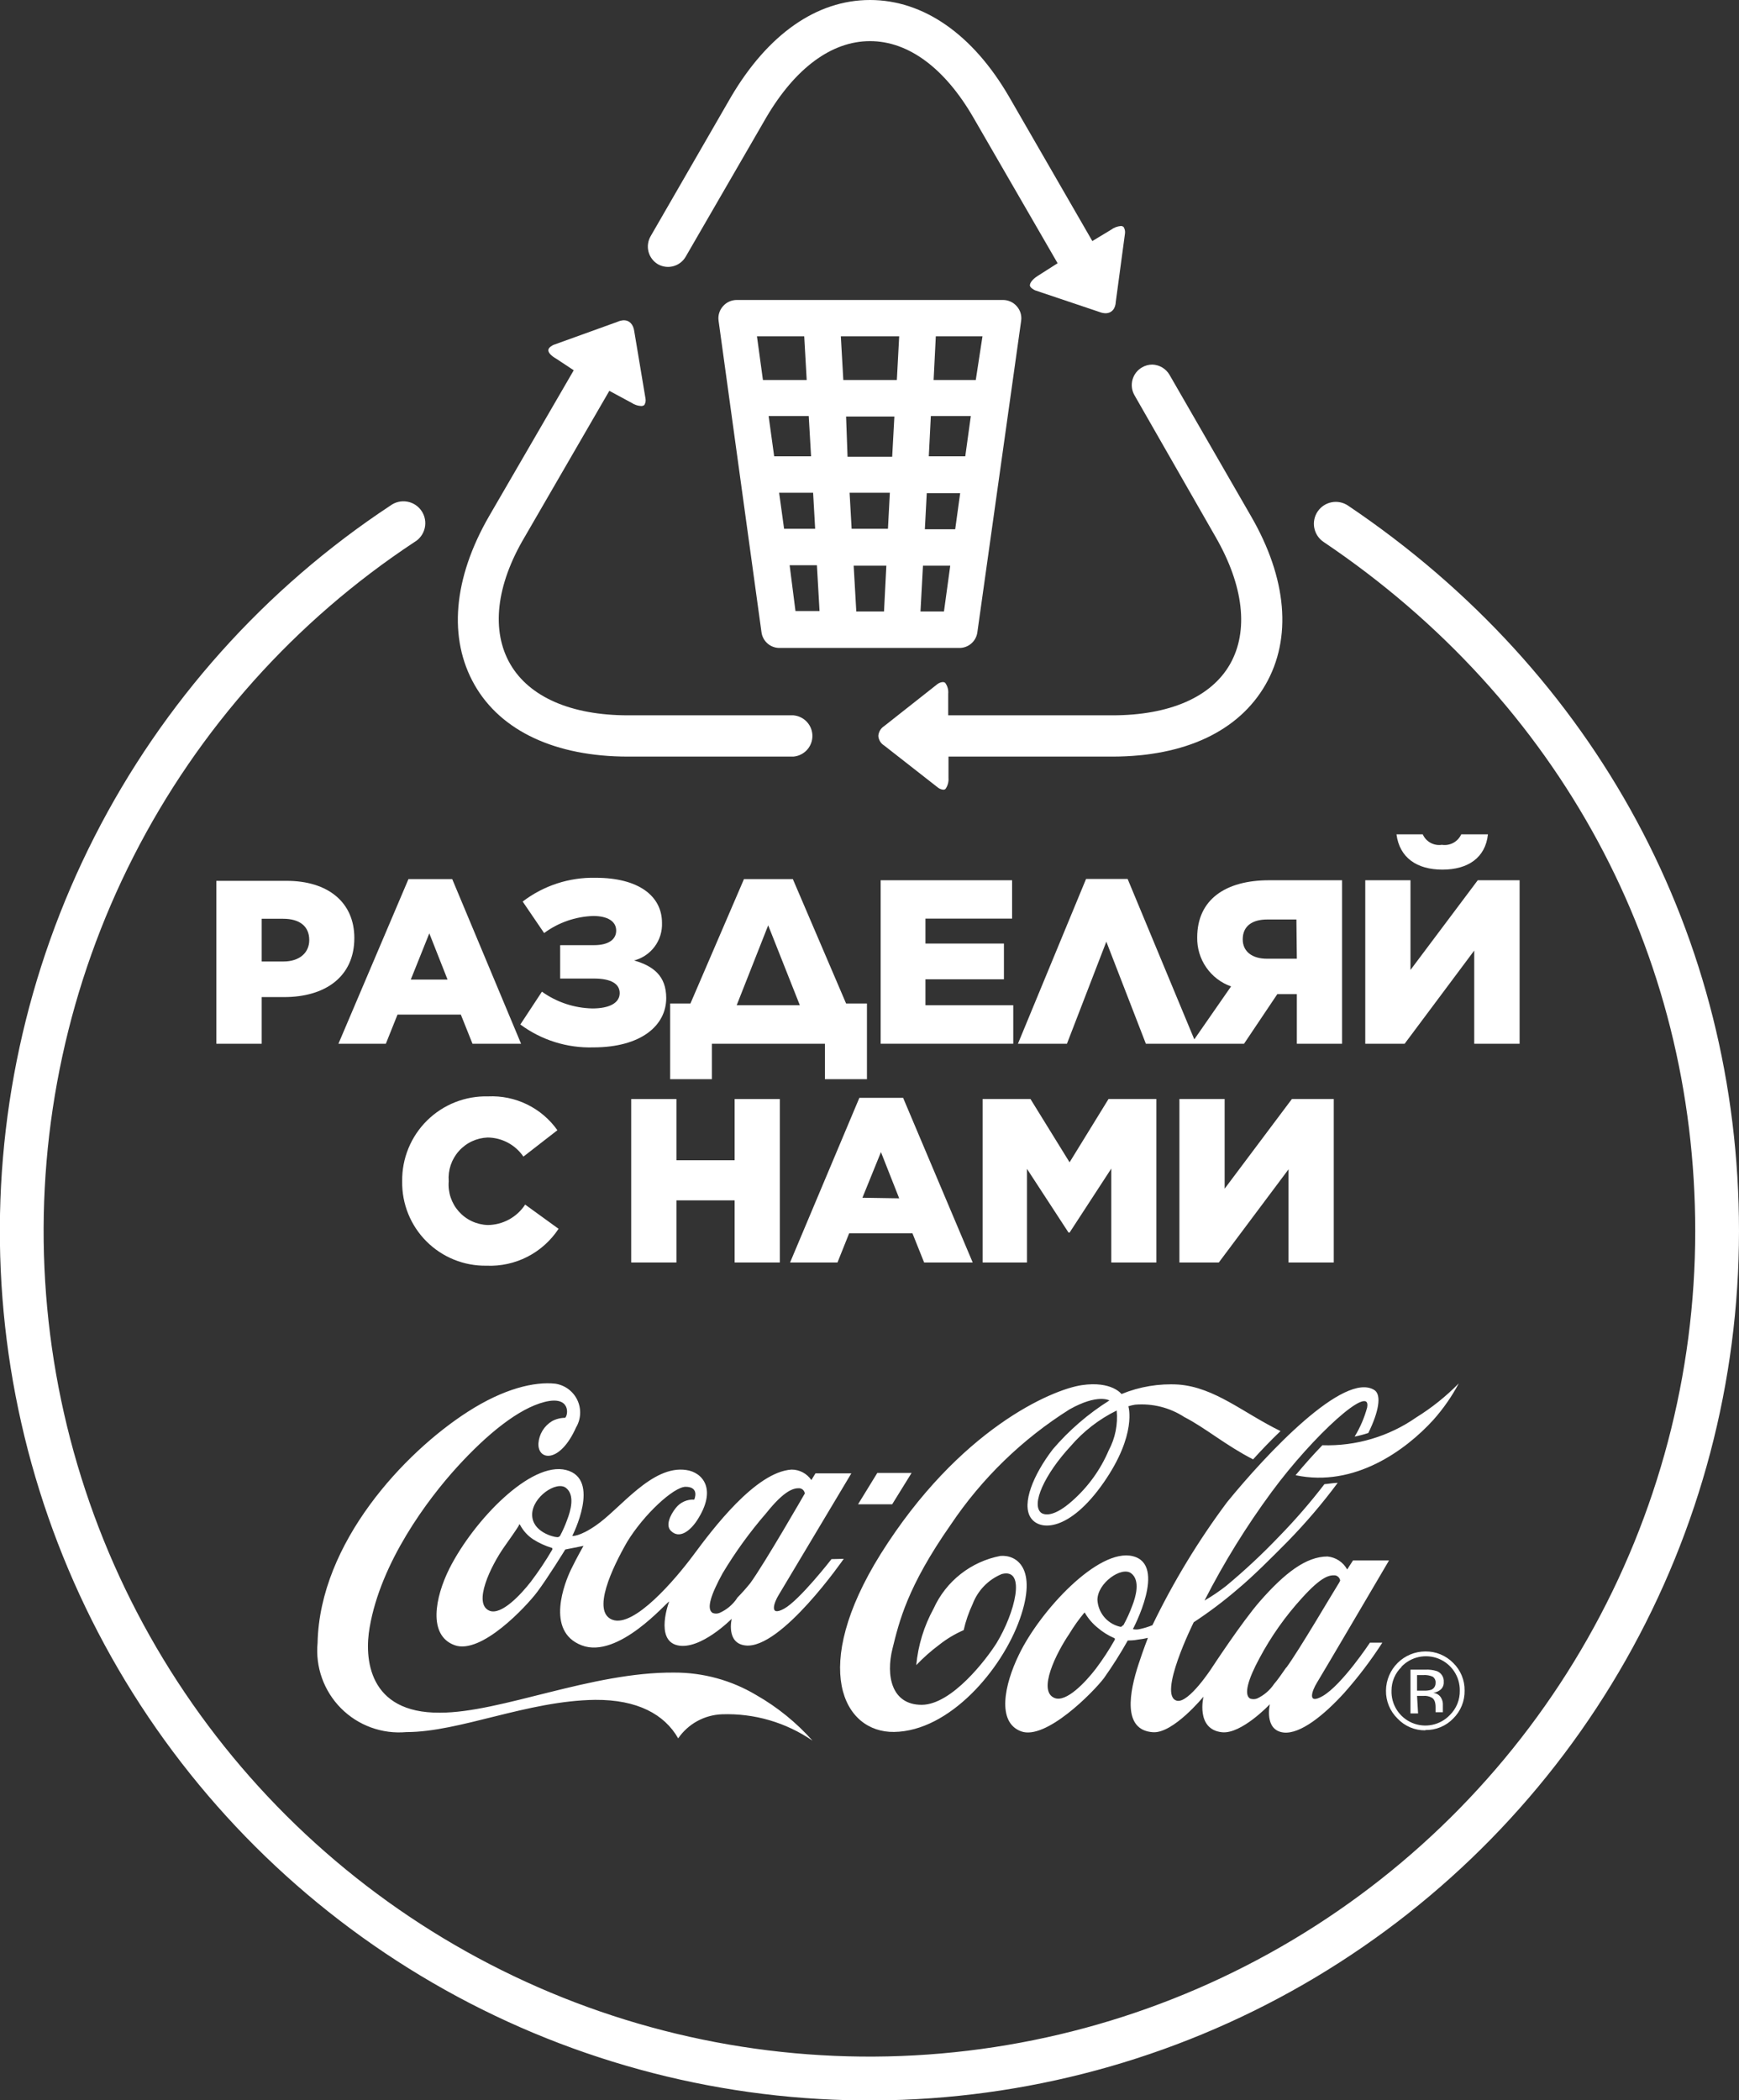
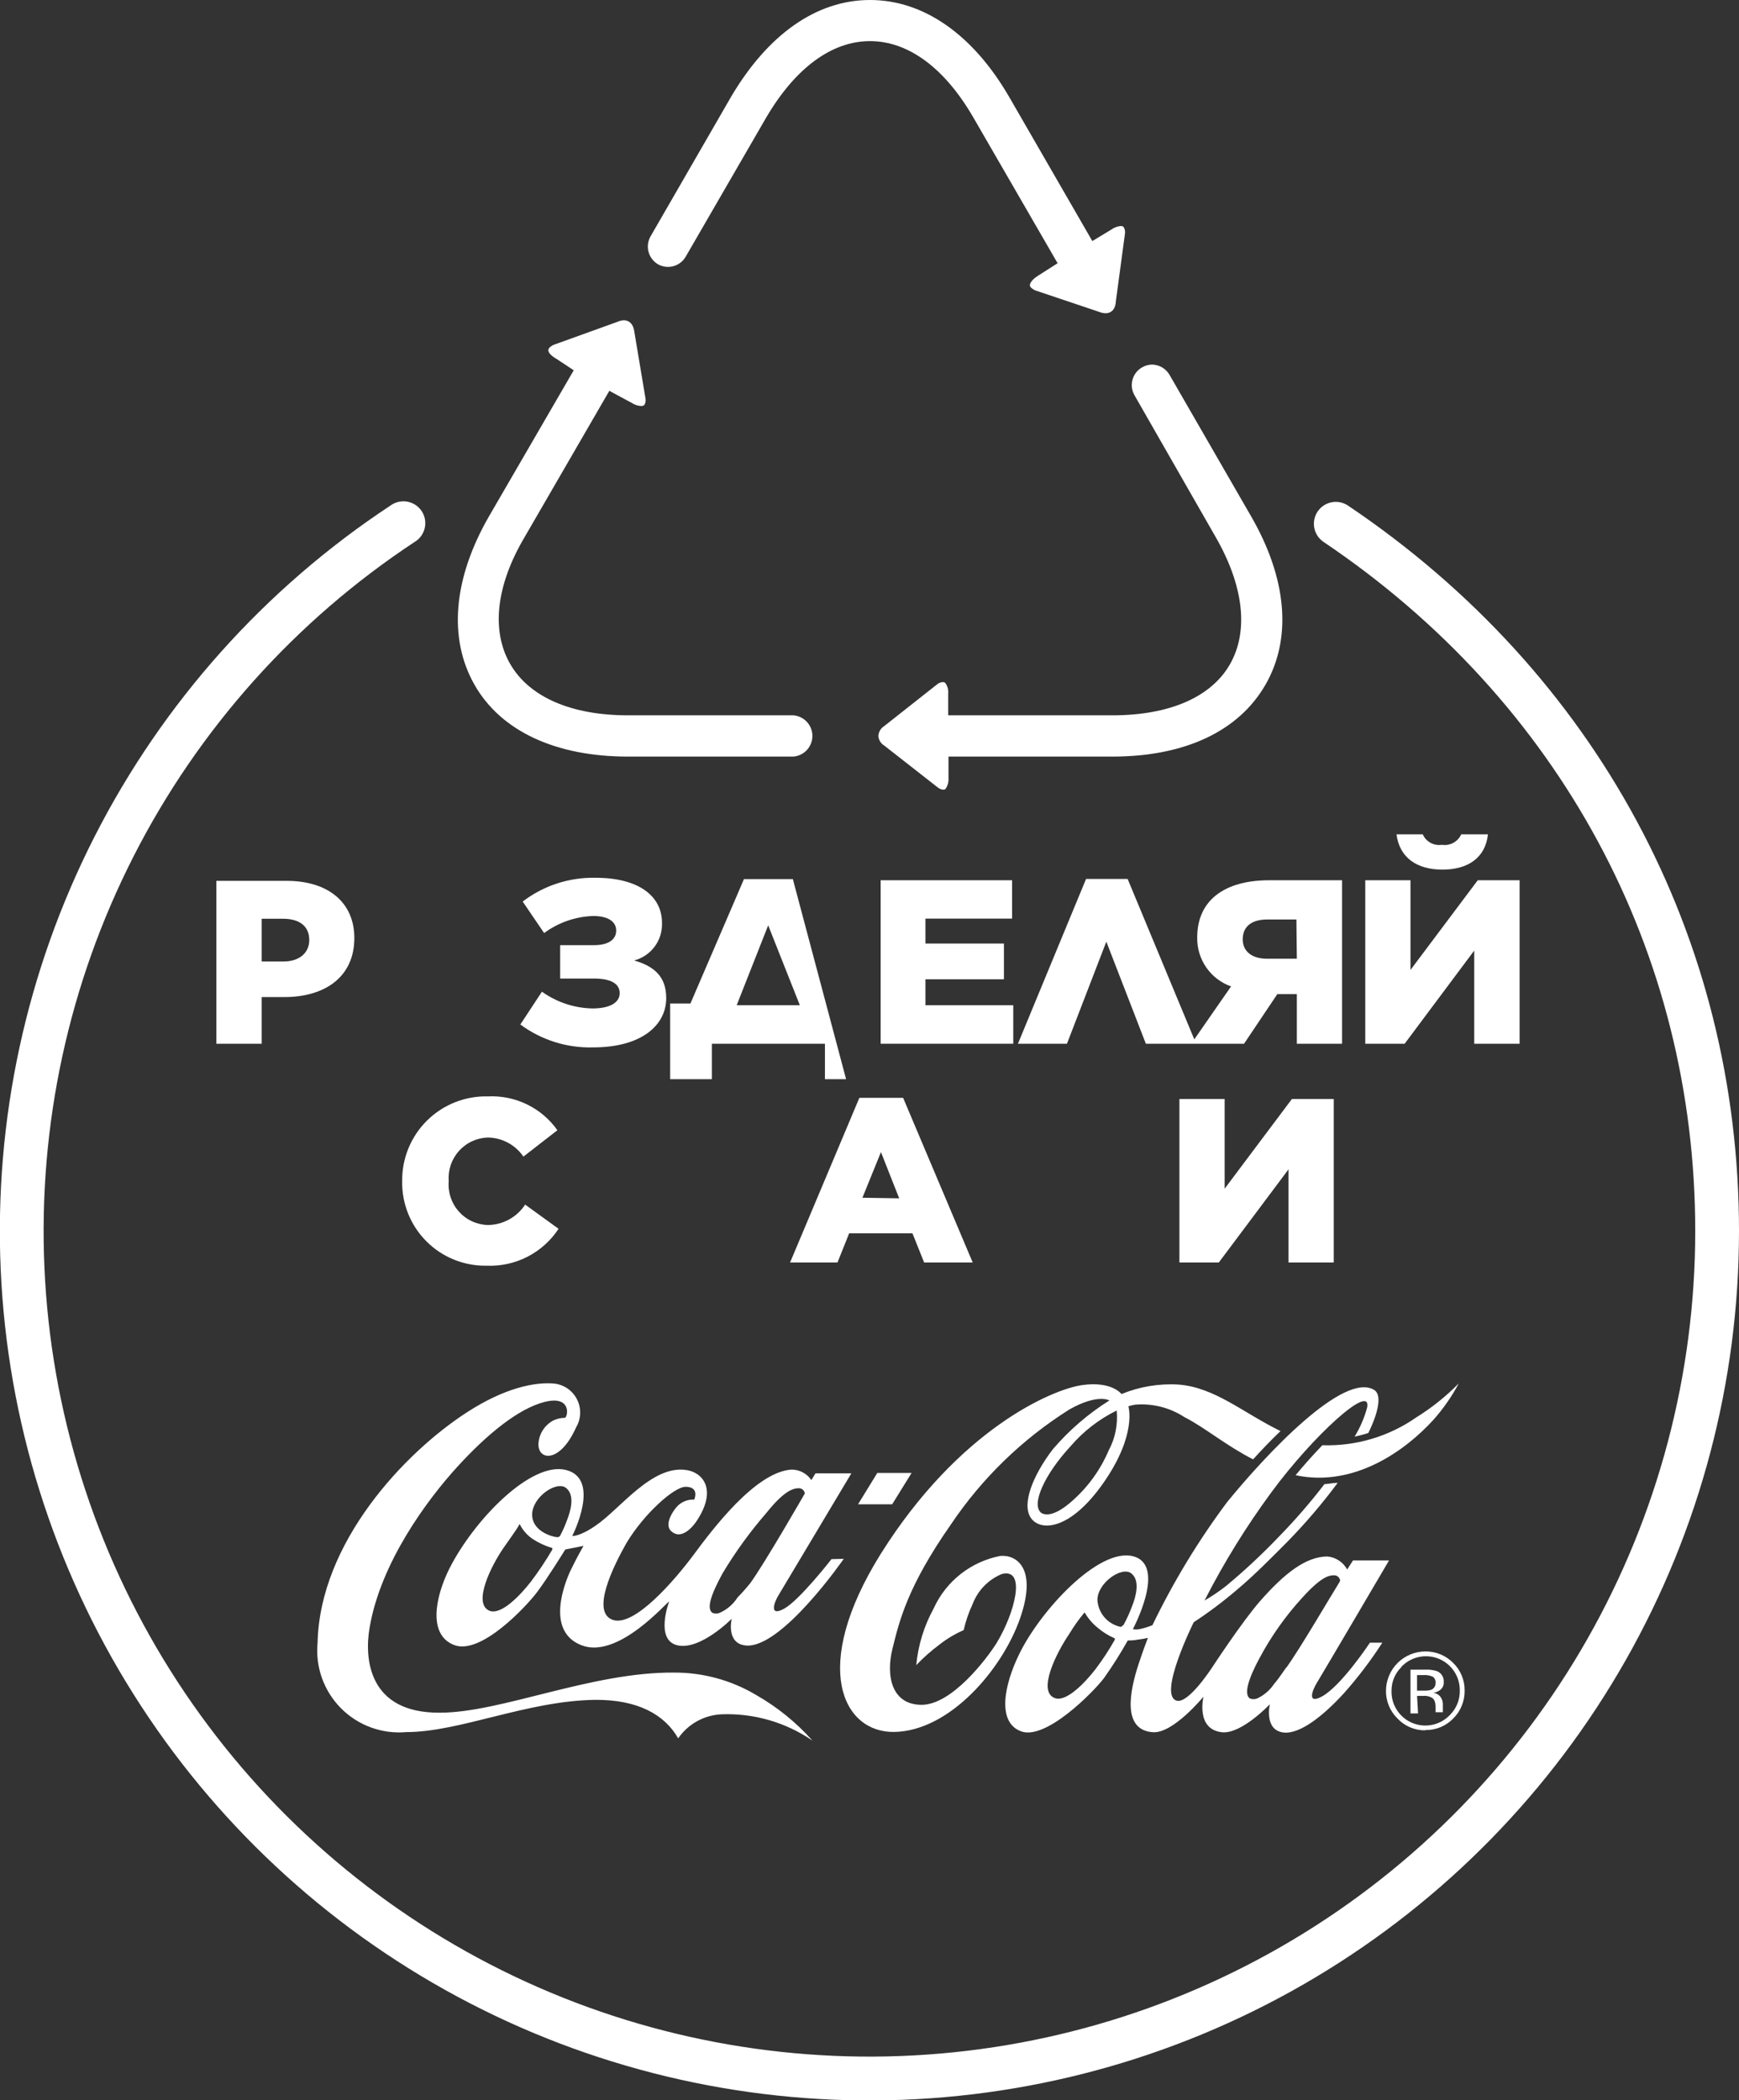
<svg xmlns="http://www.w3.org/2000/svg" width="4240" height="5121" viewBox="0 0 4240 5121" fill="none">
  <rect x="0" y="0" width="4240" height="5121" fill="#333333" stroke="none" />
  <g clip-path="url(#clip0_583_2)">
    <path d="M1604.81 644.659C1616.17 650.876 1629.51 652.424 1641.99 648.971C1654.47 645.519 1665.12 637.34 1671.67 626.169L1868.36 286.238C1938.78 166.409 2027.35 100.272 2121.25 100.272C2215.14 100.272 2303.71 166.409 2373.06 286.238L2578.64 641.814L2529.56 673.105C2515.33 682.35 2510.71 691.239 2511.07 696.217C2511.42 701.195 2520.67 706.529 2523.87 707.951L2681.43 760.932C2685.86 762.659 2690.55 763.62 2695.31 763.776C2710.24 763.776 2719.85 753.109 2720.56 735.33L2742.97 568.921C2743.63 563.452 2742.37 557.923 2739.41 553.276C2737.4 551.674 2734.85 550.91 2732.3 551.142C2723.91 551.894 2715.9 554.973 2709.18 560.032L2663.29 587.766L2460.2 235.747C2372 83.916 2251.78 0 2121.25 0C1990.71 0 1872.27 83.916 1782.64 235.747L1586.31 576.032C1583 581.749 1580.86 588.062 1579.99 594.61C1579.13 601.158 1579.57 607.811 1581.29 614.188C1583.01 620.565 1585.97 626.539 1590.01 631.768C1594.04 636.997 1599.07 641.378 1604.81 644.659V644.659Z" fill="white" />
    <path d="M2963.48 1308.52C3032.49 1427.99 3044.93 1538.58 2999.05 1619.29C2953.17 1700.01 2850.74 1744.1 2712.38 1744.1H2311.89V1691.83C2312.84 1682.37 2310.31 1672.89 2304.77 1665.16C2303.09 1663.72 2300.94 1662.96 2298.73 1663.03C2293.95 1663.37 2289.37 1665.1 2285.57 1668.01L2155.75 1770.41C2151.68 1773 2148.28 1776.5 2145.81 1780.64C2143.34 1784.77 2141.87 1789.43 2141.52 1794.23C2141.84 1799 2143.3 1803.62 2145.78 1807.7C2148.25 1811.78 2151.67 1815.21 2155.75 1817.7L2286.63 1920.11C2290.49 1923.23 2295.2 1925.09 2300.15 1925.44C2301.14 1925.48 2302.12 1925.31 2303.04 1924.94C2303.96 1924.57 2304.79 1924.02 2305.49 1923.31C2310.8 1915.61 2313.31 1906.32 2312.6 1897V1844.73H2711.67C2889.5 1844.73 3020.39 1782.5 3085.48 1669.43C3150.57 1556.35 3138.12 1410.21 3049.91 1258.03L2851.45 913.829C2847.18 906.501 2841.13 900.374 2833.85 896.022C2826.57 891.669 2818.31 889.232 2809.83 888.939C2800.96 888.867 2792.23 891.202 2784.58 895.695C2778.84 898.971 2773.81 903.356 2769.78 908.594C2765.76 913.833 2762.81 919.821 2761.13 926.208C2759.44 932.596 2759.04 939.255 2759.95 945.799C2760.86 952.342 2763.07 958.639 2766.44 964.321L2963.48 1308.52Z" fill="white" />
    <path d="M1531.18 1844.73H1934.51C1947.13 1843.66 1958.89 1837.9 1967.46 1828.59C1976.03 1819.27 1980.79 1807.07 1980.79 1794.41C1980.79 1781.75 1976.03 1769.56 1967.46 1760.24C1958.89 1750.92 1947.13 1745.16 1934.51 1744.1H1531.18C1392.82 1744.1 1290.74 1699.65 1244.15 1619.29C1197.56 1538.93 1208.58 1427.99 1279.72 1308.52L1485.65 952.942L1540.43 982.455C1547.1 986.887 1554.83 989.464 1562.83 989.922C1565.78 990.187 1568.72 989.294 1571.01 987.433C1573.88 982.754 1574.89 977.175 1573.86 971.788L1546.47 807.868C1544.34 791.155 1534.74 780.844 1521.22 780.844C1515.68 781.077 1510.24 782.407 1505.21 784.755L1349.43 840.936C1345.87 842.714 1337.34 847.336 1336.98 853.381C1336.63 859.426 1342.67 866.893 1356.9 875.071L1398.87 902.806L1192.58 1258.38C1104.73 1410.57 1092.63 1556.71 1157.01 1669.78C1221.39 1782.86 1355.12 1844.73 1531.18 1844.73Z" fill="white" />
    <path d="M3286.79 1232.78C3275.05 1224.86 3260.64 1221.93 3246.73 1224.63C3232.82 1227.33 3220.56 1235.44 3212.63 1247.18C3204.71 1258.92 3201.78 1273.33 3204.48 1287.23C3207.18 1301.14 3215.29 1313.4 3227.04 1321.32C3802.88 1708.9 4133.3 2321.55 4133.3 3001.77C4133.25 3349.99 4042.85 3692.24 3870.92 3995.08C3699 4297.92 3451.42 4550.99 3152.4 4729.57C2853.38 4908.15 2513.13 5006.12 2164.9 5013.92C1816.67 5021.71 1472.38 4939.07 1165.66 4774.05C858.935 4609.03 600.281 4367.29 414.966 4072.45C229.65 3777.6 124.014 3439.74 108.377 3091.87C92.741 2744.01 167.639 2398.03 325.755 2087.76C483.87 1777.49 719.794 1513.53 1010.47 1321.67C1016.74 1318.02 1022.19 1313.13 1026.5 1307.29C1030.81 1301.46 1033.89 1294.81 1035.54 1287.75C1037.19 1280.68 1037.39 1273.36 1036.11 1266.22C1034.83 1259.08 1032.11 1252.28 1028.12 1246.22C1024.12 1240.17 1018.93 1235 1012.87 1231.02C1006.8 1227.04 999.991 1224.33 992.847 1223.08C985.702 1221.82 978.376 1222.03 971.316 1223.7C964.256 1225.37 957.611 1228.46 951.786 1232.78C645.679 1434.79 397.23 1712.74 230.717 2039.46C64.203 2366.18 -14.678 2730.5 1.781 3096.82C18.239 3463.13 129.475 3818.92 324.619 4129.4C519.762 4439.88 792.138 4694.44 1115.13 4868.2C1438.12 5041.96 1800.68 5128.98 2167.37 5120.76C2534.07 5112.54 2892.36 5009.35 3207.23 4821.28C3522.1 4633.21 3782.78 4366.7 3963.8 4047.78C4144.82 3728.86 4239.99 3368.45 4240 3001.77C4240 2285.28 3892.51 1640.63 3286.79 1232.78Z" fill="white" />
    <path d="M863.933 2287.06C863.933 2199.59 799.2 2147.68 698.9 2147.68H527.465V2544.85H638.08V2431.07H693.209C791.731 2431.07 863.933 2382.36 863.933 2287.06ZM754.03 2292.04C754.03 2323.33 729.844 2344.31 691.075 2344.31H638.08V2240.13H690.364C729.844 2240.13 754.03 2257.91 754.03 2292.04Z" fill="white" />
-     <path d="M825.168 2544.85H940.762L969.216 2473.74H1123.58L1152.03 2544.85H1270.47L1102.59 2143.41H995.892L825.168 2544.85ZM1046.75 2275.68L1091.21 2388.4H1001.58L1046.75 2275.68Z" fill="white" />
    <path d="M1444.39 2458.81C1400.19 2457.9 1357.29 2443.65 1321.33 2417.91L1268.69 2497.92C1320.02 2535.96 1382.66 2555.63 1446.53 2553.74C1563.19 2553.74 1624.37 2500.41 1624.37 2433.56C1624.37 2379.51 1593.07 2355.33 1546.12 2341.82C1566.21 2336.57 1583.9 2324.6 1596.25 2307.92C1608.61 2291.23 1614.89 2270.83 1614.05 2250.08V2250.08C1614.05 2184.66 1557.14 2140.21 1452.22 2140.21C1388.08 2138.77 1325.35 2159.21 1274.38 2198.17L1326.67 2274.97C1361.38 2249.35 1403.05 2234.84 1446.17 2233.37C1481.74 2233.37 1502.37 2246.53 1502.37 2268.93C1502.37 2290.26 1484.23 2304.49 1448.31 2304.49H1365.79V2385.91H1447.95C1490.63 2385.91 1510.91 2399.07 1510.91 2421.47C1510.91 2445.29 1486.01 2458.81 1444.39 2458.81Z" fill="white" />
-     <path d="M1813.94 2143.41L1683.41 2446.72H1633.97V2631.26H1735.7V2544.85H2011.34V2631.26H2113.78V2446.72H2062.92L1933.1 2143.41H1813.94ZM1796.16 2450.98L1872.99 2256.13L1950.17 2450.98H1796.16Z" fill="white" />
+     <path d="M1813.94 2143.41L1683.41 2446.72H1633.97V2631.26H1735.7V2544.85H2011.34V2631.26H2113.78H2062.92L1933.1 2143.41H1813.94ZM1796.16 2450.98L1872.99 2256.13L1950.17 2450.98H1796.16Z" fill="white" />
    <path d="M2467.67 2239.77V2146.25H2147.21V2544.85H2470.52V2450.98H2256.4V2387.69H2447.76V2300.57H2256.4V2239.77H2467.67Z" fill="white" />
    <path d="M2919.02 2285.64C2918.49 2311.69 2926.17 2337.26 2940.98 2358.7C2955.79 2380.14 2976.98 2396.38 3001.54 2405.11L2911.91 2534.19L2749.37 2143.05H2648L2481.9 2544.86H2601.41L2697.44 2295.95L2793.83 2544.86H3033.19L3114.29 2423.96H3161.95V2544.86H3272.21V2146.25H3094.37C2987.67 2146.25 2919.02 2193.55 2919.02 2285.64ZM3161.95 2337.55H3089.04C3053.47 2337.55 3029.99 2320.49 3029.99 2290.26C3029.99 2258.26 3052.76 2241.9 3089.75 2241.9H3160.88L3161.95 2337.55Z" fill="white" />
    <path d="M3328.76 2146.25H3439.02V2364.93L3602.99 2146.25H3705.07V2544.85H3594.45V2317.64L3424.79 2544.85H3328.76V2146.25ZM3627.88 2034.25H3562.8C3558.79 2043.1 3552 2050.39 3543.46 2055.01C3534.91 2059.64 3525.09 2061.33 3515.49 2059.85C3505.99 2061.29 3496.28 2059.56 3487.86 2054.94C3479.44 2050.31 3472.77 2043.04 3468.9 2034.25H3404.88C3412.35 2091.14 3454.31 2120.3 3516.91 2120.3C3579.51 2120.3 3621.84 2091.14 3627.88 2034.25Z" fill="white" />
    <path d="M1189.02 2773.49C1206.22 2773.65 1223.14 2777.98 1238.31 2786.09C1253.48 2794.2 1266.47 2805.86 1276.16 2820.07L1359.03 2755.71C1340.07 2728.88 1314.65 2707.26 1285.12 2692.84C1255.6 2678.42 1222.91 2671.68 1190.09 2673.22C1162.59 2672.5 1135.23 2677.34 1109.65 2687.45C1084.07 2697.56 1060.8 2712.74 1041.24 2732.07C1021.67 2751.39 1006.21 2774.48 995.791 2799.93C985.37 2825.37 980.201 2852.67 980.594 2880.16V2880.16C980.114 2907.3 985.1 2934.26 995.257 2959.43C1005.41 2984.6 1020.53 3007.47 1039.71 3026.68C1058.9 3045.89 1081.75 3061.05 1106.91 3071.25C1132.07 3081.44 1159.03 3086.47 1186.17 3086.04C1220.74 3087.53 1255.11 3080.03 1285.91 3064.26C1316.71 3048.49 1342.88 3025 1361.88 2996.08L1280.43 2937.05C1270.49 2952.26 1256.94 2964.76 1240.99 2973.45C1225.04 2982.14 1207.18 2986.74 1189.02 2986.84C1175.67 2986.4 1162.54 2983.25 1150.44 2977.59C1138.34 2971.92 1127.52 2963.85 1118.64 2953.87C1109.75 2943.9 1102.99 2932.22 1098.77 2919.54C1094.54 2906.87 1092.94 2893.47 1094.05 2880.16V2880.16C1092.99 2866.86 1094.63 2853.48 1098.87 2840.83C1103.12 2828.18 1109.88 2816.52 1118.76 2806.56C1127.63 2796.59 1138.43 2788.52 1150.5 2782.84C1162.58 2777.16 1175.68 2773.98 1189.02 2773.49Z" fill="white" />
-     <path d="M1649.26 2679.62H1539V3078.22H1649.26V2926.74H1791.18V3078.22H1901.44V2679.62H1791.18V2828.96H1649.26V2679.62Z" fill="white" />
    <path d="M2095.28 2676.77L1926.34 3078.22H2041.93L2070.38 3007.1H2224.75L2253.2 3078.22H2371.64L2201.98 2676.77H2095.28ZM2102.75 2920.34L2147.92 2809.05L2192.38 2921.77L2102.75 2920.34Z" fill="white" />
-     <path d="M2819.44 3078.22V2679.62H2702.78L2607.81 2833.94L2512.49 2679.62H2395.83V3078.22H2503.95V2849.94L2605.32 3005.33H2607.81L2709.53 2849.23V3078.22H2819.44Z" fill="white" />
    <path d="M2875.63 2679.62V3078.22H2971.67L3141.68 2851.01V3078.22H3251.94V2679.62H3149.86L2985.89 2898.3V2679.62H2875.63Z" fill="white" />
    <path d="M2179.93 4222.82C2314.73 4221.04 2442.78 4071.34 2486.52 3947.6C2530.27 3823.86 2478.7 3790.44 2439.22 3793.64C2403.76 3800.41 2370.45 3815.61 2342.1 3837.95C2313.75 3860.29 2291.19 3889.11 2276.32 3922C2252.93 3964.61 2238.52 4011.57 2233.99 4059.96C2251.29 4041.81 2270.09 4025.16 2290.19 4010.18C2308.35 3995.79 2328.32 3983.84 2349.59 3974.62C2354.59 3952.55 2361.99 3931.09 2371.64 3910.62C2377.88 3894.25 2387.41 3879.34 2399.65 3866.8C2411.88 3854.26 2426.56 3844.36 2442.78 3837.73C2503.24 3822.44 2474.07 3933.38 2429.97 4005.91C2405.79 4044.67 2320.78 4156.68 2247.15 4156.68C2173.53 4156.68 2159.66 4085.56 2176.02 4019.78C2192.38 3954 2211.59 3869.73 2318.29 3717.19C2394.07 3604.33 2492.7 3508.63 2607.81 3436.28C2676.81 3397.52 2704.91 3414.59 2704.91 3414.59C2653.13 3447.07 2606.59 3487.23 2566.91 3533.71C2519.25 3595.94 2490.79 3665.98 2512.84 3700.12C2534.9 3734.25 2608.16 3733.54 2690.68 3615.14C2773.2 3496.73 2751.15 3428.82 2751.15 3428.82C2756.49 3427.09 2761.96 3425.78 2767.51 3424.9C2809.83 3421.31 2852.14 3431.95 2887.72 3455.13C2938.94 3481.44 2988.02 3523.75 3055.25 3558.24C3075.52 3535.84 3098.28 3512.02 3122.11 3489.26C3031.06 3444.82 2962.06 3382.59 2873.14 3375.83C2825.75 3373.01 2778.34 3380.91 2734.43 3398.95C2734.43 3398.95 2710.6 3366.59 2637.69 3377.26C2564.77 3387.92 2338.21 3484.64 2147.21 3789.01C1974.35 4066.01 2055.8 4224.59 2179.93 4222.82ZM2703.13 3536.55C2683.06 3583.69 2652.67 3625.73 2614.21 3659.58C2571.89 3697.27 2548.77 3695.14 2538.81 3688.74C2512.84 3668.47 2547.7 3593.8 2609.94 3526.6C2641.17 3490.06 2679.54 3460.29 2722.69 3439.13C2725.94 3472.82 2719.13 3506.72 2703.13 3536.55V3536.55ZM3158.75 3597C3181.16 3569.98 3203.56 3545.09 3224.19 3523.75C3305.88 3526.44 3386.23 3502.61 3453.25 3455.84C3490.94 3432.47 3525.69 3404.65 3556.75 3372.99C3539.74 3404.98 3518.96 3434.82 3494.86 3461.88C3426.57 3536.91 3302.09 3626.87 3159.46 3597H3158.75ZM2027.35 3801.46C2027.35 3801.46 1949.45 3901.73 1911.75 3922.35C1874.05 3942.98 1887.92 3906.35 1897.88 3890C1907.84 3873.64 2075.72 3592.38 2075.72 3592.38H1988.22L1978.26 3608.74C1972.91 3600.84 1965.7 3594.38 1957.27 3589.91C1948.83 3585.45 1939.43 3583.12 1929.89 3583.13C1842.04 3588.82 1737.12 3728.92 1691.23 3790.79C1645.35 3852.66 1545.76 3968.58 1493.48 3949.38C1441.19 3930.18 1493.48 3821.37 1529.05 3759.5C1569.95 3692.3 1642.15 3625.8 1671.32 3625.09C1706.88 3625.09 1692.66 3656.38 1692.66 3656.38C1684.02 3655.87 1675.38 3657.48 1667.51 3661.08C1659.63 3664.67 1652.76 3670.14 1647.49 3677.01C1633.97 3694.07 1622.59 3718.96 1635.39 3732.12C1656.38 3753.81 1683.05 3732.12 1699.41 3707.23C1749.56 3630.43 1712.57 3589.89 1673.45 3584.2C1589.51 3571.4 1511.97 3679.14 1452.93 3719.32C1412.39 3747.41 1395.31 3744.92 1395.31 3744.92C1395.31 3744.92 1466.45 3606.25 1380.37 3584.2C1294.3 3562.16 1155.23 3706.88 1095.83 3824.22C1060.27 3895.33 1043.19 3987.42 1108.28 4011.25C1173.37 4035.07 1283.63 3916.31 1309.6 3881.82C1335.56 3847.33 1378.24 3777.99 1378.24 3777.99L1399.94 3773.72L1422.7 3769.1C1422.7 3769.1 1406.34 3797.55 1392.11 3827.06C1377.88 3856.57 1328.45 3977.11 1418.08 4011.6C1507.71 4046.09 1626.5 3904.93 1631.48 3904.93C1631.48 3904.93 1595.91 3998.8 1651.75 4011.6C1707.6 4024.4 1784.07 3946.89 1784.07 3946.89C1784.07 3946.89 1769.48 4006.63 1817.5 4011.96C1904.28 4021.92 2057.22 3800.75 2057.22 3800.75L2027.35 3801.46ZM1346.94 3777.63C1330.97 3804.96 1313.39 3831.32 1294.3 3856.57C1269.05 3888.93 1223.17 3937.64 1194.36 3927.69C1150.96 3911.33 1197.2 3817.1 1229.92 3770.88C1262.65 3724.65 1265.49 3719.32 1265.49 3717.9C1265.49 3716.48 1265.49 3715.76 1267.98 3717.9C1275.55 3732.32 1286.7 3744.56 1300.35 3753.46C1314.41 3762.33 1329.6 3769.26 1345.52 3774.08C1345.52 3774.08 1347.65 3774.79 1346.59 3777.63H1346.94ZM1382.51 3706.52C1377.8 3719.45 1372.22 3732.04 1365.79 3744.21C1364.93 3745.63 1363.64 3746.74 1362.11 3747.38C1360.57 3748.02 1358.87 3748.16 1357.26 3747.77C1350.5 3747.77 1297.15 3735.32 1297.5 3692.65C1297.86 3649.98 1356.54 3610.16 1379.66 3627.58C1402.78 3645.01 1391.04 3684.47 1382.86 3705.45L1382.51 3706.52ZM1796.87 3897.11C1786.29 3912.76 1771.49 3925.08 1754.19 3932.67C1748.83 3934.82 1742.84 3934.82 1737.47 3932.67C1721.47 3922.71 1733.92 3887.15 1761.66 3836.3C1792.85 3784.21 1828.56 3734.95 1868.36 3689.1C1913.18 3632.92 1935.58 3627.94 1949.45 3628.65C1952.72 3629.03 1955.76 3630.5 1958.08 3632.82C1960.41 3635.15 1961.88 3638.19 1962.26 3641.45C1962.26 3641.45 1864.45 3811.77 1829.24 3860.13C1819.16 3872.61 1808.47 3884.6 1797.23 3896.04L1796.87 3897.11ZM2139.03 3591.31H2222.61L2175.31 3667.76H2092.08L2139.03 3591.31ZM774.304 4005.56C779.639 3761.28 985.931 3541.53 1140.29 3442.33C1229.21 3385.08 1303.55 3368.37 1353.7 3373.7C1365.26 3375.39 1376.23 3379.91 1385.63 3386.84C1395.03 3393.78 1402.58 3402.92 1407.61 3413.47C1412.64 3424.01 1414.99 3435.63 1414.46 3447.3C1413.92 3458.97 1410.53 3470.33 1404.56 3480.37C1365.08 3568.91 1310.66 3561.45 1312.8 3519.13C1313.59 3508.14 1317.01 3497.49 1322.76 3488.09C1328.52 3478.68 1336.44 3470.79 1345.87 3465.08C1355.71 3459.77 1366.7 3456.96 1377.88 3456.91C1385.71 3450.51 1391.76 3402.15 1328.09 3418.15C1264.42 3434.15 1187.95 3496.37 1114.69 3576.73C1041.42 3657.09 928.312 3809.64 901.28 3967.87C888.12 4042.18 897.012 4177.3 1072.72 4175.88C1221.74 4175.88 1441.91 4076.32 1643.93 4078.1C1714.3 4077.86 1783.4 4096.79 1843.82 4132.86C1895.32 4162.26 1941.69 4199.85 1981.11 4244.15C1916.3 4199.57 1838.86 4177 1760.24 4179.79C1739.1 4180.57 1718.45 4186.28 1699.92 4196.47C1681.39 4206.66 1665.51 4221.04 1653.53 4238.46C1620.1 4179.79 1553.94 4143.88 1451.15 4144.59C1285.41 4146.72 1121.09 4223.17 990.91 4223.17C961.711 4225.81 932.289 4221.99 904.737 4211.97C877.184 4201.95 852.178 4185.99 831.498 4165.21C810.818 4144.43 794.972 4119.36 785.086 4091.76C775.201 4064.17 771.52 4034.74 774.304 4005.56V4005.56ZM3386.74 3804.66H3298.88L3284.66 3826.7C3279.86 3817.9 3272.97 3810.41 3264.6 3804.89C3256.23 3799.37 3246.63 3795.99 3236.64 3795.06C3184.71 3795.06 3132.43 3835.24 3071.96 3904.22C3027.86 3954.71 2954.59 4066.72 2954.59 4066.72C2954.59 4066.72 2898.39 4153.48 2869.59 4146.72C2821.21 4134.99 2910.49 3955.42 2910.49 3955.42C2947.75 3930.96 2983.39 3904.12 3017.19 3875.06C3055.6 3843.06 3099.71 3798.61 3140.25 3757.72C3183.82 3713.08 3224.34 3665.57 3261.54 3615.49C3251.22 3615.49 3240.2 3617.98 3229.17 3618.69C3194.98 3663.27 3158.16 3705.78 3118.91 3745.99C3078.14 3788.76 3034.91 3829.13 2989.45 3866.88C2972.75 3879.95 2955.16 3891.83 2936.81 3902.44C2983.98 3810.1 3038.58 3721.75 3100.06 3638.25C3202.14 3499.57 3344.41 3370.86 3333.39 3431.66C3326.6 3456.69 3316.31 3480.64 3302.8 3502.78C3314.11 3500.49 3325.28 3497.52 3336.23 3493.89C3361.13 3443.39 3369.31 3401.44 3351.17 3389.35C3277.54 3342.41 3087.26 3545.44 2991.94 3662.43C2921.79 3756.42 2860.81 3856.92 2809.83 3962.53C2799.72 3966.69 2789.24 3969.9 2778.53 3972.13C2773.15 3973.41 2767.55 3973.41 2762.17 3972.13C2762.17 3972.13 2762.17 3972.13 2762.17 3972.13C2762.17 3972.13 2846.11 3815.33 2762.17 3794.35C2678.23 3773.37 2535.61 3927.69 2484.39 4034.36C2448.82 4107.25 2429.62 4199.35 2489.72 4221.39C2549.83 4243.44 2665.07 4126.45 2691.39 4091.96C2712.43 4062.31 2731.9 4031.57 2749.72 3999.87C2749.72 3999.87 2765.37 3999.87 2774.26 3997.74C2782.52 3996.82 2790.72 3995.39 2798.81 3993.47C2798.81 3993.47 2787.78 4021.56 2776.04 4057.47C2754.35 4123.61 2735.14 4218.9 2811.61 4223.53C2861.05 4226.37 2934.32 4136.77 2934.32 4136.77C2934.32 4136.77 2914.76 4216.42 2979.13 4223.53C3026.79 4228.86 3096.15 4155.26 3096.15 4155.26C3096.15 4155.26 3081.21 4218.55 3129.58 4224.24C3170.84 4228.86 3229.53 4180.5 3277.9 4127.17C3311.78 4088.92 3342.69 4048.15 3370.38 4005.2H3340.14C3340.14 4005.2 3272.21 4107.96 3224.9 4135.34C3185.78 4157.75 3199.3 4121.48 3211.03 4102.63C3222.77 4083.79 3386.74 3804.66 3386.74 3804.66ZM2718.07 3998.09C2704.12 4022.8 2688.55 4046.55 2671.47 4069.21C2646.22 4101.92 2600.34 4150.63 2571.89 4140.32C2528.14 4123.97 2576.15 4029.03 2607.45 3983.16C2618.05 3965.59 2629.94 3948.83 2643.02 3933.02C2643.02 3933.02 2644.8 3930.53 2645.51 3933.02C2653.49 3946.61 2663.85 3958.65 2676.1 3968.58C2688.16 3978.96 2701.7 3987.47 2716.29 3993.82C2716.29 3993.82 2719.13 3994.54 2718.07 3997.38V3998.09ZM2737.63 3962.53C2734.78 3967.16 2733.01 3967.16 2727.32 3965.38C2713.1 3961.34 2700.49 3952.97 2691.24 3941.44C2682 3929.9 2676.58 3915.77 2675.74 3901.02C2675.74 3859.42 2734.78 3818.53 2757.9 3835.95C2781.02 3853.37 2768.93 3893.91 2760.75 3914.89C2754.63 3931.54 2747.26 3947.71 2738.7 3963.25L2737.63 3962.53ZM3136.34 4065.3C3124.96 4081.3 3115.36 4095.88 3106.46 4105.83C3096.12 4121.27 3081.72 4133.58 3064.85 4141.39C3059.33 4143.37 3053.3 4143.37 3047.78 4141.39C3032.13 4131.79 3043.15 4094.1 3070.9 4042.89C3099.06 3990.08 3133.71 3940.99 3174.04 3896.75C3222.41 3843.06 3240.91 3840.57 3254.43 3840.93C3257.73 3841.29 3260.82 3842.75 3263.2 3845.07C3265.59 3847.39 3267.13 3850.43 3267.59 3853.73C3266.81 3855.71 3265.86 3857.61 3264.74 3859.42C3248.73 3884.66 3168.35 4022.27 3136.34 4066.01V4065.3ZM3475.3 4218.19C3487.95 4218.42 3500.5 4216.05 3512.19 4211.22C3523.88 4206.38 3534.45 4199.2 3543.23 4190.1C3552.24 4181.19 3559.35 4170.55 3564.11 4158.81C3568.88 4147.08 3571.22 4134.5 3570.98 4121.83C3571.16 4109.33 3568.79 4096.93 3564.02 4085.38C3559.25 4073.82 3552.18 4063.36 3543.23 4054.63C3534.39 4045.6 3523.82 4038.46 3512.14 4033.63C3500.47 4028.8 3487.93 4026.39 3475.3 4026.54C3449.98 4026.63 3425.72 4036.68 3407.75 4054.51C3389.78 4072.34 3379.55 4096.52 3379.27 4121.83C3379.05 4134.53 3381.43 4147.13 3386.26 4158.87C3391.1 4170.61 3398.28 4181.24 3407.37 4190.1C3416.07 4199.36 3426.6 4206.7 3438.3 4211.66C3449.99 4216.62 3462.6 4219.09 3475.3 4218.9V4218.19ZM3416.97 4063.87C3428.4 4051.87 3443.19 4043.58 3459.41 4040.1C3475.62 4036.62 3492.51 4038.11 3507.87 4044.36C3523.23 4050.62 3536.34 4061.36 3545.51 4075.18C3554.67 4089 3559.45 4105.25 3559.24 4121.83C3559.49 4132.91 3557.47 4143.92 3553.31 4154.19C3549.15 4164.47 3542.94 4173.78 3535.05 4181.57C3523.52 4193.7 3508.56 4202.04 3492.17 4205.47C3475.78 4208.9 3458.73 4207.27 3443.3 4200.79C3427.86 4194.31 3414.76 4183.28 3405.73 4169.18C3396.71 4155.08 3392.19 4138.56 3392.78 4121.83C3392.77 4111.16 3394.91 4100.59 3399.06 4090.75C3403.22 4080.92 3409.31 4072.02 3416.97 4064.58V4063.87ZM3455.03 4134.99H3469.96C3476.96 4134.26 3484.02 4135.62 3490.24 4138.9C3497.35 4142.46 3500.2 4150.63 3500.2 4162.37V4174.81H3517.98C3517.98 4174.81 3517.98 4172.32 3517.98 4169.12C3517.98 4165.92 3517.98 4163.79 3517.98 4161.66V4153.83C3517.66 4147.96 3515.69 4142.29 3512.29 4137.48C3510.2 4134.66 3507.53 4132.31 3504.46 4130.6C3501.4 4128.88 3498 4127.83 3494.51 4127.52C3499.85 4126.78 3504.96 4124.84 3509.44 4121.83C3512.94 4119.7 3515.78 4116.65 3517.66 4113.01C3519.54 4109.37 3520.39 4105.29 3520.11 4101.21C3520.57 4095.56 3519.2 4089.91 3516.18 4085.1C3513.17 4080.3 3508.69 4076.59 3503.4 4074.54C3494.09 4071.6 3484.33 4070.4 3474.59 4070.98H3439.02V4177.66H3457.52L3455.03 4134.99ZM3455.03 4084.14H3471.03C3478.59 4083.68 3486.15 4085.02 3493.08 4088.05C3495.6 4089.74 3497.6 4092.1 3498.86 4094.87C3500.12 4097.63 3500.58 4100.69 3500.2 4103.7C3500.31 4107.19 3499.34 4110.63 3497.43 4113.55C3495.52 4116.48 3492.76 4118.75 3489.53 4120.05C3483.76 4121.74 3477.75 4122.46 3471.74 4122.19H3455.03V4084.14Z" fill="white" />
-     <path d="M2340.34 1579.82C2350.87 1579.57 2360.96 1575.56 2368.79 1568.52C2376.62 1561.47 2381.67 1551.86 2383.02 1541.42L2489.73 782.266C2490.67 775.92 2490.2 769.445 2488.35 763.3C2486.51 757.155 2483.33 751.49 2479.06 746.709C2474.91 741.906 2469.78 738.054 2464.01 735.415C2458.24 732.776 2451.97 731.413 2445.62 731.419H1796.16C1789.82 731.413 1783.54 732.776 1777.77 735.415C1772 738.054 1766.87 741.906 1762.73 746.709C1758.45 751.49 1755.28 757.155 1753.43 763.3C1751.59 769.445 1751.12 775.92 1752.06 782.266L1856.63 1541.42C1858.02 1552.1 1863.27 1561.91 1871.39 1568.98C1879.52 1576.06 1889.95 1579.91 1900.73 1579.82H2340.34ZM2180.65 1015.52L2175.31 1113.66H2066.47L2062.92 1015.52H2180.65ZM2056.16 926.63L2050.11 819.957H2192.38L2186.69 926.63H2056.16ZM2328.96 1290.38H2254.98L2259.6 1202.56H2341.05L2328.96 1290.38ZM2353.5 1112.6H2264.58L2269.56 1014.46H2367.02L2353.5 1112.6ZM1977.55 1112.6H1887.57L1874.05 1014.46H1971.86L1977.55 1112.6ZM1899.66 1201.49H1982.53L1987.51 1289.32H1911.75L1899.66 1201.49ZM2071.45 1201.49H2169.62L2165 1289.32H2076.43L2071.45 1201.49ZM2161.08 1379.28L2155.39 1490.93H2087.81L2081.41 1379.28H2161.08ZM2244.31 1490.93L2250.36 1379.28H2316.87L2301.57 1490.93H2244.31ZM2379.11 926.63H2276.32L2281.66 819.957H2395.47L2379.11 926.63ZM1960.84 819.957L1966.88 926.63H1860.18L1845.6 819.957H1960.84ZM1925.27 1378.21H1991.78L1998.18 1489.86H1939.5L1925.27 1378.21Z" fill="white" />
  </g>
  <defs>
    <clipPath id="clip0_583_2">
      <rect width="4240" height="5121" fill="white" />
    </clipPath>
  </defs>
</svg>